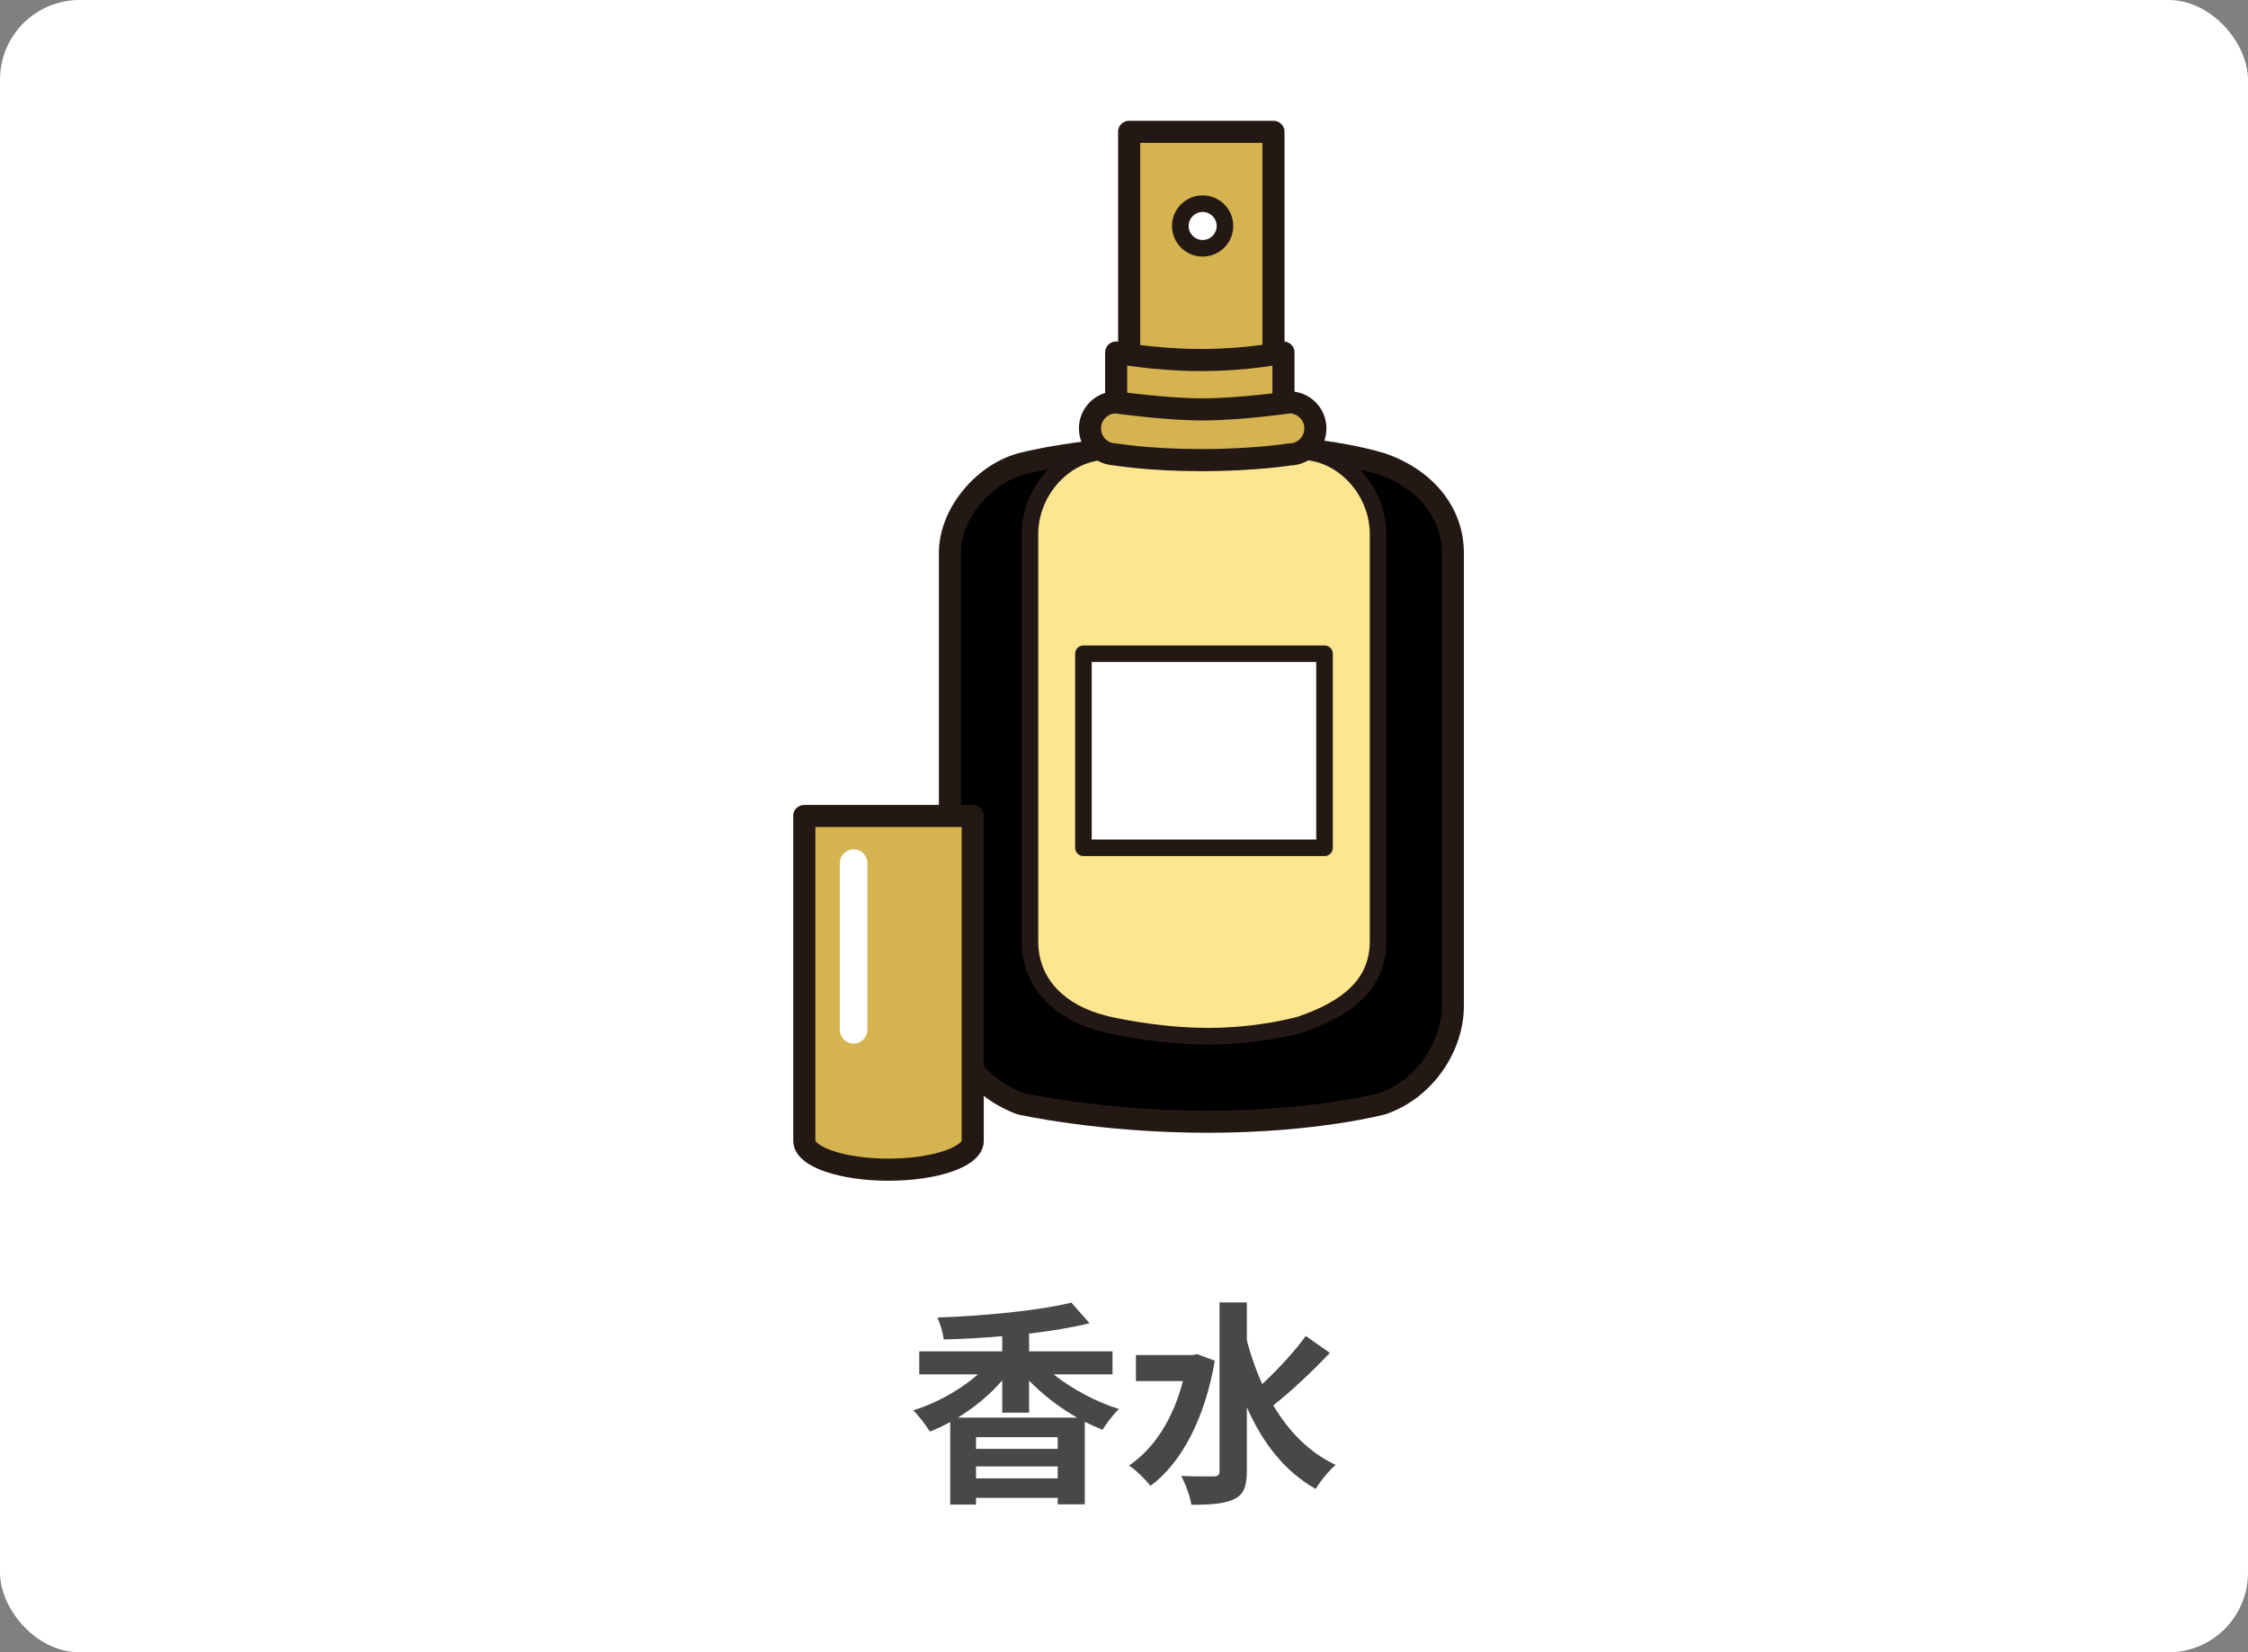
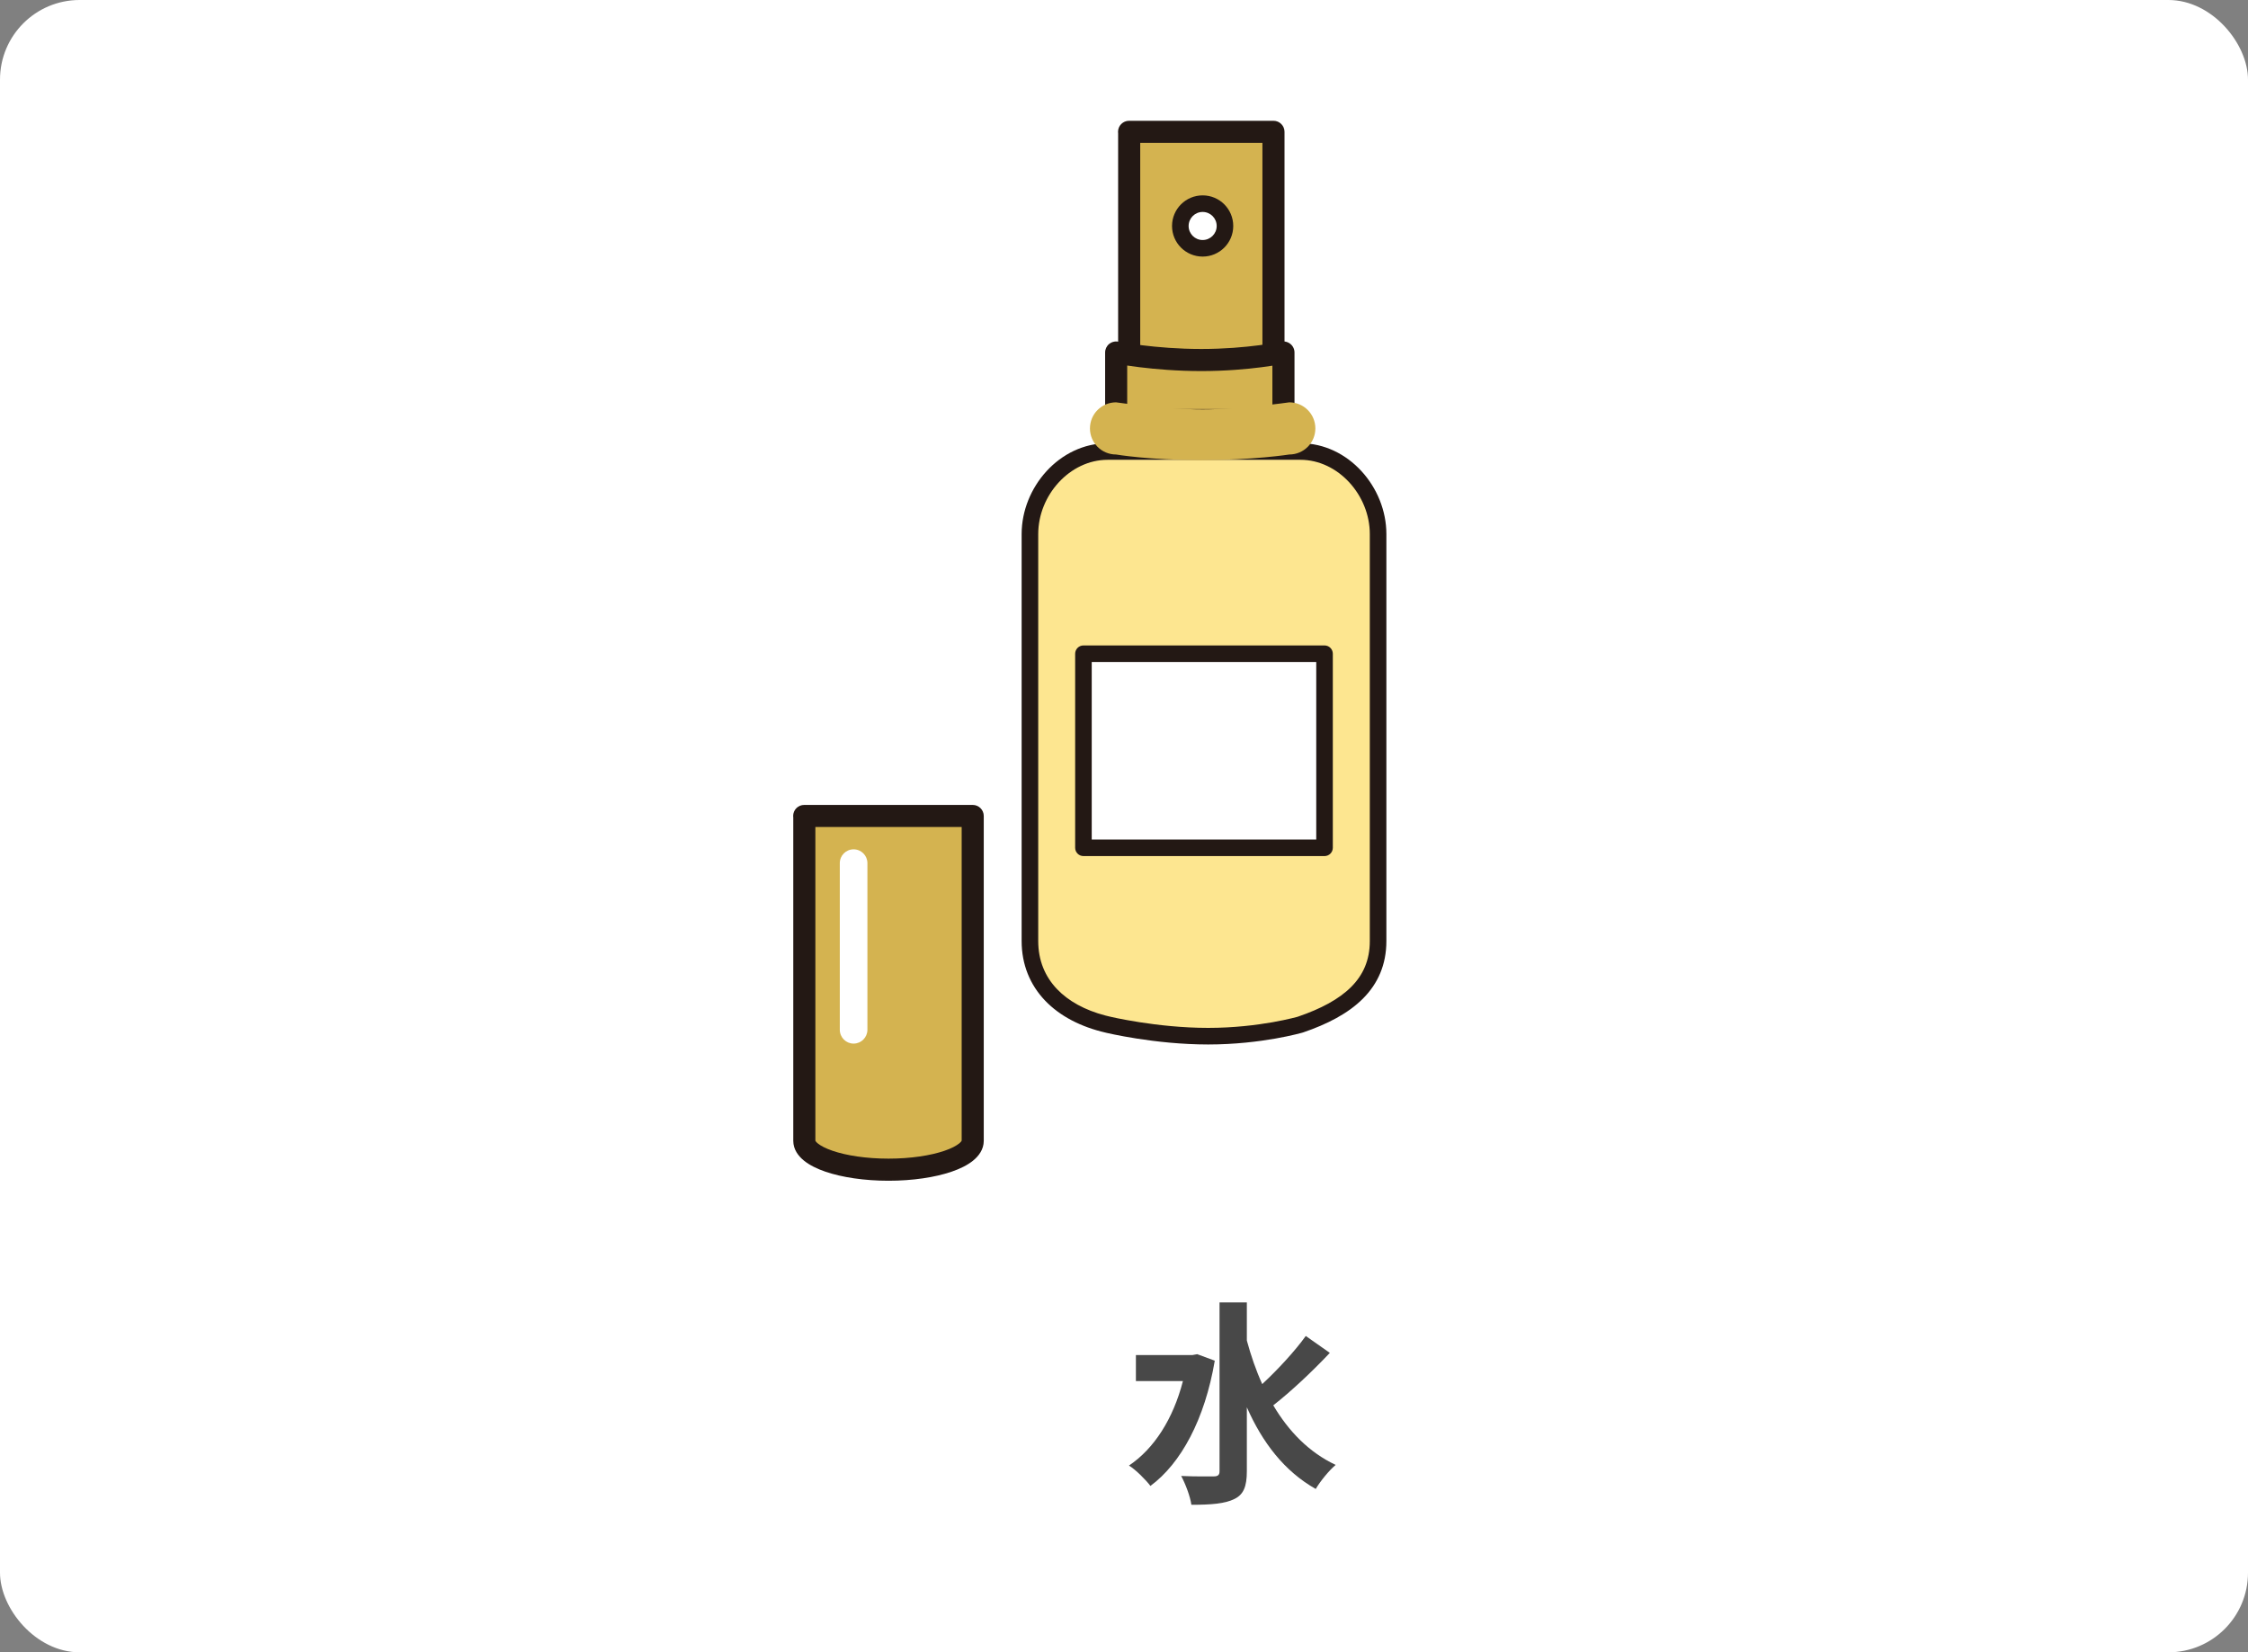
<svg xmlns="http://www.w3.org/2000/svg" width="166" height="122" viewBox="0 0 166 122" fill="none">
  <rect x="0" y="0" width="166" height="122" fill="#808080" stroke="none" />
  <rect width="166" height="122" rx="5.879" fill="white" />
-   <path d="M102.1 81.485C102.1 81.485 97.139 82.823 89.184 82.823C81.228 82.823 75.329 81.485 75.329 81.485C71.837 80.13 70.148 77.169 70.148 74.305V40.812C70.148 37.948 72.588 35.059 75.329 34.276C75.329 34.276 79.809 33.003 88.237 32.832C97.335 32.644 102.1 34.276 102.1 34.276C105.371 35.435 107.281 37.948 107.281 40.812V74.305C107.281 77.169 105.322 80.351 102.1 81.485Z" fill="black" />
-   <path d="M106.464 40.812C106.464 38.357 104.836 36.111 101.826 35.045V35.044C101.819 35.042 101.808 35.039 101.794 35.035C101.762 35.025 101.711 35.008 101.643 34.988C101.505 34.947 101.294 34.887 101.011 34.815C100.444 34.671 99.587 34.477 98.446 34.289C96.308 33.936 93.172 33.599 89.084 33.635L88.253 33.648C84.077 33.733 80.887 34.09 78.748 34.424C77.679 34.592 76.871 34.753 76.336 34.872C76.068 34.931 75.868 34.979 75.737 35.012C75.672 35.029 75.624 35.041 75.593 35.049C75.577 35.054 75.565 35.057 75.559 35.059C75.555 35.06 75.553 35.06 75.552 35.06C74.365 35.399 73.207 36.21 72.345 37.277C71.481 38.345 70.963 39.607 70.963 40.812V74.305C70.963 76.825 72.436 79.464 75.571 80.703C75.614 80.712 75.678 80.726 75.763 80.744C75.934 80.779 76.191 80.831 76.523 80.892C77.189 81.015 78.162 81.18 79.382 81.345C81.823 81.676 85.249 82.007 89.183 82.007C93.115 82.007 96.303 81.677 98.503 81.347C99.603 81.183 100.455 81.018 101.029 80.896C101.316 80.835 101.534 80.784 101.678 80.75C101.75 80.732 101.804 80.719 101.839 80.71C101.844 80.708 101.849 80.707 101.854 80.706C104.718 79.684 106.464 76.833 106.464 74.305V40.812ZM75.106 33.492V33.491H75.107C75.108 33.49 75.11 33.49 75.111 33.49C75.114 33.489 75.119 33.487 75.124 33.486C75.135 33.483 75.15 33.479 75.169 33.474C75.208 33.464 75.264 33.449 75.337 33.43C75.484 33.393 75.7 33.341 75.983 33.278C76.551 33.152 77.392 32.985 78.496 32.812C80.704 32.467 83.968 32.103 88.22 32.016C92.82 31.921 96.336 32.286 98.712 32.678C99.9 32.874 100.802 33.078 101.413 33.234C101.718 33.312 101.951 33.377 102.109 33.424C102.189 33.448 102.25 33.468 102.292 33.481C102.313 33.488 102.33 33.493 102.342 33.497C102.347 33.498 102.352 33.5 102.355 33.502C102.357 33.502 102.359 33.503 102.36 33.504H102.361L102.362 33.505H102.363L102.371 33.507C105.904 34.759 108.096 37.539 108.096 40.812V74.305C108.096 77.498 105.935 81 102.369 82.254C102.35 82.261 102.331 82.268 102.312 82.273L102.099 81.485L102.311 82.273H102.309C102.308 82.273 102.306 82.274 102.305 82.274C102.302 82.275 102.297 82.276 102.292 82.278C102.281 82.281 102.264 82.285 102.243 82.291C102.201 82.301 102.141 82.316 102.062 82.335C101.903 82.374 101.671 82.427 101.369 82.492C100.765 82.62 99.88 82.791 98.745 82.96C96.476 83.3 93.206 83.639 89.183 83.639C85.161 83.639 81.66 83.301 79.163 82.963C77.914 82.793 76.915 82.624 76.226 82.497C75.882 82.433 75.615 82.379 75.433 82.341C75.342 82.323 75.271 82.308 75.224 82.297C75.2 82.292 75.182 82.288 75.169 82.286C75.163 82.284 75.158 82.283 75.154 82.282C75.153 82.281 75.151 82.281 75.15 82.281H75.148C75.109 82.272 75.07 82.26 75.033 82.246C71.221 80.767 69.332 77.499 69.332 74.305V40.812C69.332 39.153 70.034 37.539 71.075 36.251C72.117 34.962 73.55 33.936 75.105 33.492H75.106Z" fill="#231814" />
  <path d="M96.992 71.604C96.919 71.604 96.854 71.596 96.78 71.572C94.806 70.96 91.999 69.23 89.829 64.448C88.466 61.446 87.642 57.742 87.618 54.535C87.577 48.889 87.519 38.976 87.519 38.886C87.519 38.494 87.838 38.176 88.229 38.168H89.184C89.576 38.168 89.894 38.486 89.894 38.878V38.968C89.91 41.374 89.951 49.599 89.992 54.519C90.016 57.285 90.751 60.646 91.925 63.314C93.721 67.402 95.94 68.83 97.482 69.303C97.661 69.36 97.816 69.483 97.898 69.654C97.988 69.817 98.004 70.013 97.947 70.201L97.669 71.106C97.572 71.408 97.294 71.612 96.992 71.612V71.604Z" fill="white" />
  <path d="M89.192 38.878C89.192 38.976 89.241 48.938 89.29 54.519C89.331 59.765 91.901 68.308 97.286 69.981L97.009 70.886C95.173 70.315 92.554 68.692 90.498 64.155C89.176 61.234 88.368 57.636 88.344 54.527C88.303 48.938 88.246 38.976 88.246 38.878H89.192ZM89.192 37.45H88.246C87.463 37.458 86.826 38.103 86.826 38.886C86.826 38.976 86.883 48.987 86.924 54.535C86.949 57.832 87.797 61.65 89.201 64.743C91.477 69.76 94.471 71.596 96.585 72.249C96.723 72.29 96.87 72.314 97.009 72.314C97.621 72.314 98.184 71.922 98.371 71.311L98.649 70.405C98.763 70.046 98.722 69.654 98.551 69.32C98.371 68.985 98.07 68.732 97.71 68.626C96.691 68.308 95.72 67.647 94.838 66.66C93.99 65.713 93.239 64.49 92.595 63.029C91.46 60.451 90.743 57.187 90.726 54.519C90.685 49.607 90.645 41.375 90.628 38.968V38.87C90.628 38.087 89.984 37.45 89.201 37.45H89.192Z" fill="#3E3A39" />
  <path d="M91.2 32.701H86.223V43.504H91.2V32.701Z" fill="white" />
  <path d="M91.199 31.886C91.65 31.886 92.015 32.251 92.015 32.701V43.504C92.015 43.954 91.65 44.319 91.199 44.319H86.222C85.771 44.319 85.406 43.955 85.406 43.504V32.701C85.406 32.251 85.771 31.886 86.222 31.886H91.199ZM87.037 42.688H90.383V33.517H87.037V42.688Z" fill="#231814" />
  <path d="M83.383 9.733V30.286C83.383 31.298 85.774 32.114 88.711 32.114C91.648 32.114 94.039 31.298 94.039 30.286V9.733H83.375H83.383Z" fill="#D4B350" />
  <path d="M94.038 8.918C94.489 8.918 94.853 9.283 94.853 9.733V30.286C94.853 30.886 94.497 31.337 94.132 31.633C93.76 31.934 93.271 32.17 92.74 32.352C91.67 32.718 90.244 32.93 88.71 32.93C87.176 32.93 85.751 32.718 84.681 32.352C84.149 32.17 83.66 31.934 83.288 31.633C82.922 31.337 82.566 30.886 82.566 30.286V9.843C82.562 9.807 82.559 9.771 82.559 9.733C82.559 9.283 82.923 8.918 83.374 8.918H94.038ZM84.198 30.246C84.212 30.266 84.243 30.306 84.315 30.364C84.483 30.5 84.775 30.659 85.209 30.808C86.068 31.102 87.306 31.298 88.71 31.298C90.113 31.298 91.352 31.102 92.211 30.808C92.644 30.659 92.937 30.5 93.105 30.364C93.177 30.306 93.208 30.266 93.222 30.246V10.549H84.198V30.246Z" fill="#231814" />
  <g style="mix-blend-mode:multiply">
    <path d="M96.028 75.651C96.028 75.651 93.091 76.508 89.215 76.508C85.34 76.508 81.791 75.651 81.791 75.651C78.307 74.852 76.055 72.657 76.055 69.483V39.433C76.055 36.267 78.625 33.338 81.791 33.338H96.028C99.194 33.338 101.764 36.267 101.764 39.433V69.483C101.764 72.649 99.52 74.46 96.028 75.651Z" fill="#FDE690" />
  </g>
  <path d="M101.151 39.433C101.151 36.556 98.808 33.95 96.027 33.95H81.79C79.009 33.95 76.666 36.556 76.666 39.433V69.482C76.666 70.913 77.168 72.104 78.058 73.035C78.898 73.915 80.109 74.586 81.62 74.98L81.927 75.055L81.934 75.057H81.935C81.936 75.057 81.938 75.058 81.941 75.059C81.947 75.06 81.957 75.062 81.969 75.064C81.994 75.07 82.033 75.079 82.083 75.091C82.184 75.114 82.335 75.146 82.527 75.186C82.913 75.264 83.468 75.369 84.143 75.475C85.495 75.686 87.319 75.895 89.215 75.895C91.109 75.895 92.776 75.686 93.969 75.477C94.564 75.372 95.04 75.267 95.365 75.189C95.528 75.151 95.653 75.119 95.736 75.097C95.778 75.086 95.809 75.077 95.829 75.071C95.835 75.07 95.84 75.067 95.844 75.066C97.541 74.486 98.871 73.776 99.772 72.875C100.657 71.99 101.151 70.9 101.151 69.482V39.433ZM102.375 69.482C102.375 71.231 101.748 72.63 100.638 73.74C99.546 74.832 98.012 75.621 96.225 76.231L96.198 76.238L96.197 76.239H96.195C96.193 76.24 96.19 76.241 96.186 76.242C96.18 76.244 96.17 76.247 96.158 76.25C96.133 76.257 96.097 76.267 96.051 76.279C95.958 76.304 95.823 76.338 95.65 76.38C95.304 76.463 94.803 76.573 94.18 76.683C92.935 76.901 91.196 77.12 89.215 77.12C87.235 77.12 85.345 76.902 83.954 76.685C83.258 76.576 82.683 76.467 82.282 76.385C82.082 76.344 81.924 76.309 81.816 76.285C81.762 76.273 81.72 76.263 81.691 76.257C81.677 76.254 81.666 76.251 81.658 76.249C81.656 76.249 81.654 76.248 81.652 76.247C79.823 75.827 78.273 75.031 77.173 73.88C76.065 72.72 75.441 71.226 75.441 69.482V39.433C75.442 35.978 78.24 32.726 81.79 32.726H96.027C99.578 32.726 102.375 35.978 102.375 39.433V69.482Z" fill="#231815" />
  <path d="M94.781 31.021H82.42V26.027C82.42 26.027 85.21 26.582 88.711 26.582C92.211 26.582 94.773 26.027 94.773 26.027V31.021H94.781Z" fill="#D4B350" />
  <path d="M94.601 25.23C94.842 25.177 95.094 25.238 95.286 25.393C95.478 25.547 95.59 25.781 95.59 26.027V30.912C95.595 30.948 95.598 30.984 95.598 31.02C95.598 31.443 95.277 31.79 94.865 31.832L94.782 31.837H82.421C81.97 31.837 81.606 31.471 81.606 31.02V26.027C81.606 25.783 81.715 25.552 81.903 25.396C82.069 25.261 82.28 25.196 82.49 25.214L82.58 25.227C82.581 25.228 82.583 25.228 82.585 25.229C82.589 25.229 82.597 25.231 82.606 25.232C82.626 25.236 82.655 25.241 82.694 25.248C82.773 25.262 82.891 25.283 83.044 25.309C83.35 25.359 83.797 25.427 84.353 25.495C85.464 25.631 87.003 25.767 88.712 25.767C90.42 25.767 91.9 25.63 92.951 25.495C93.476 25.428 93.893 25.361 94.177 25.311C94.319 25.285 94.427 25.265 94.499 25.251C94.535 25.244 94.562 25.238 94.579 25.234C94.588 25.233 94.594 25.231 94.598 25.23C94.599 25.23 94.6 25.23 94.601 25.23ZM83.236 30.205H93.958V27C93.727 27.036 93.459 27.076 93.159 27.114C92.055 27.256 90.504 27.398 88.712 27.398C86.921 27.398 85.313 27.256 84.154 27.114C83.806 27.072 83.498 27.028 83.236 26.989V30.205Z" fill="#231814" />
  <path d="M95.205 33.558C95.205 33.558 92.578 33.974 88.711 33.974C84.843 33.974 82.412 33.558 82.412 33.558C81.343 33.558 80.486 32.693 80.486 31.633C80.486 30.564 81.351 29.707 82.412 29.707C82.412 29.707 86.043 30.229 88.809 30.229C91.575 30.229 95.205 29.707 95.205 29.707C96.274 29.707 97.131 30.572 97.131 31.633C97.131 32.701 96.266 33.558 95.205 33.558Z" fill="#D4B350" />
-   <path d="M96.316 31.633C96.316 31.035 95.845 30.547 95.249 30.524C95.224 30.528 95.192 30.533 95.155 30.538C95.049 30.553 94.894 30.573 94.699 30.598C94.311 30.647 93.764 30.713 93.13 30.779C91.867 30.911 90.235 31.045 88.81 31.045C87.384 31.045 85.752 30.911 84.489 30.779C83.855 30.713 83.308 30.647 82.92 30.598C82.726 30.573 82.571 30.553 82.464 30.538C82.426 30.533 82.394 30.528 82.369 30.524C81.777 30.547 81.303 31.032 81.303 31.633C81.303 32.207 81.737 32.679 82.299 32.736L82.413 32.742L82.551 32.754C82.551 32.754 82.553 32.755 82.555 32.755C82.558 32.755 82.564 32.757 82.572 32.758C82.589 32.761 82.614 32.764 82.648 32.77C82.718 32.78 82.824 32.796 82.963 32.815C83.241 32.852 83.655 32.903 84.189 32.954C85.258 33.056 86.807 33.158 88.712 33.158C90.617 33.158 92.215 33.056 93.335 32.954C93.895 32.903 94.335 32.851 94.633 32.813C94.781 32.795 94.894 32.779 94.97 32.769C95.007 32.763 95.035 32.759 95.054 32.756C95.063 32.755 95.07 32.754 95.074 32.753C95.076 32.753 95.077 32.752 95.078 32.752C95.12 32.745 95.163 32.742 95.206 32.742C95.818 32.742 96.316 32.249 96.316 31.633ZM97.948 31.633C97.948 33.125 96.763 34.323 95.294 34.369C95.272 34.372 95.242 34.378 95.202 34.384C95.119 34.396 94.996 34.413 94.839 34.433C94.523 34.473 94.064 34.526 93.483 34.579C92.323 34.685 90.674 34.79 88.712 34.79C86.749 34.79 85.148 34.684 84.034 34.578C83.478 34.525 83.042 34.472 82.744 34.432C82.595 34.411 82.48 34.395 82.401 34.383C82.365 34.377 82.336 34.371 82.315 34.368C80.84 34.317 79.672 33.109 79.672 31.633C79.672 30.111 80.904 28.892 82.413 28.892L82.529 28.899H82.531C82.533 28.9 82.535 28.9 82.538 28.9C82.544 28.901 82.554 28.903 82.567 28.905C82.594 28.909 82.633 28.914 82.685 28.921C82.787 28.935 82.938 28.955 83.127 28.98C83.506 29.028 84.039 29.092 84.658 29.156C85.902 29.286 87.469 29.413 88.81 29.413C90.15 29.413 91.717 29.286 92.961 29.156C93.58 29.092 94.114 29.028 94.492 28.98C94.681 28.955 94.832 28.935 94.935 28.921C94.986 28.914 95.025 28.909 95.052 28.905C95.065 28.903 95.075 28.901 95.081 28.9C95.084 28.9 95.086 28.9 95.088 28.899H95.09C95.128 28.894 95.167 28.892 95.206 28.892C96.728 28.892 97.948 30.124 97.948 31.633Z" fill="#231814" />
  <path d="M97.807 48.269H80.004V62.596H97.807V48.269Z" fill="white" />
  <path d="M97.809 47.657C98.146 47.657 98.42 47.931 98.42 48.269V62.596C98.42 62.934 98.146 63.208 97.809 63.209H80.005C79.667 63.209 79.393 62.934 79.393 62.596V48.269C79.393 47.931 79.667 47.657 80.005 47.657H97.809ZM80.617 61.985H97.196V48.881H80.617V61.985Z" fill="#231814" />
  <path d="M88.808 18.333C89.719 18.333 90.457 17.596 90.457 16.685C90.457 15.775 89.719 15.037 88.808 15.037C87.898 15.037 87.16 15.775 87.16 16.685C87.16 17.596 87.898 18.333 88.808 18.333Z" fill="white" />
  <path d="M89.844 16.686C89.844 16.113 89.38 15.65 88.808 15.649C88.235 15.649 87.772 16.113 87.772 16.686C87.772 17.258 88.235 17.722 88.808 17.722C89.38 17.721 89.844 17.258 89.844 16.686ZM91.067 16.686C91.067 17.933 90.056 18.945 88.808 18.945C87.559 18.945 86.547 17.934 86.547 16.686C86.547 15.437 87.559 14.425 88.808 14.425C90.056 14.425 91.067 15.437 91.067 16.686Z" fill="#231814" />
  <path d="M59.395 60.247V84.235C59.395 85.41 62.177 86.364 65.612 86.364C69.047 86.364 71.829 85.41 71.829 84.235V60.247H59.387H59.395Z" fill="#D4B350" />
  <path d="M71.828 59.432C72.279 59.432 72.644 59.797 72.644 60.247V84.235C72.644 84.877 72.263 85.366 71.853 85.697C71.437 86.035 70.884 86.302 70.272 86.512C69.042 86.933 67.394 87.181 65.611 87.181C63.829 87.181 62.181 86.933 60.95 86.512C60.339 86.302 59.786 86.035 59.369 85.697C58.96 85.366 58.578 84.877 58.578 84.235V60.356C58.573 60.321 58.57 60.284 58.57 60.247C58.57 59.797 58.935 59.432 59.386 59.432H71.828ZM60.21 84.222C60.216 84.24 60.249 84.311 60.395 84.43C60.608 84.602 60.965 84.793 61.478 84.969C62.498 85.318 63.959 85.549 65.611 85.549C67.263 85.549 68.724 85.318 69.743 84.969C70.256 84.793 70.614 84.602 70.826 84.43C70.972 84.311 71.006 84.24 71.013 84.222V61.062H60.21V84.222Z" fill="#231814" />
  <path d="M62.014 76.034V63.73C62.014 63.167 62.47 62.711 63.033 62.711C63.596 62.711 64.053 63.167 64.053 63.73V76.034C64.053 76.597 63.596 77.055 63.033 77.055C62.47 77.055 62.014 76.597 62.014 76.034Z" fill="white" />
  <path d="M88.407 99.987L89.703 100.467C88.967 104.803 87.207 108.051 84.951 109.715C84.615 109.267 83.847 108.499 83.367 108.211C85.223 106.963 86.631 104.771 87.351 101.971H83.879V100.051H88.055L88.407 99.987ZM96.423 98.643L98.199 99.891C96.919 101.251 95.319 102.755 94.023 103.763C95.159 105.683 96.663 107.235 98.631 108.163C98.151 108.563 97.495 109.363 97.159 109.939C94.839 108.627 93.223 106.515 92.071 103.907V108.627C92.071 109.779 91.815 110.355 91.159 110.675C90.471 111.027 89.431 111.107 87.975 111.107C87.895 110.499 87.527 109.539 87.223 108.979C88.279 109.027 89.287 109.011 89.623 109.011C89.943 109.011 90.055 108.899 90.055 108.627V96.163H92.071V98.979C92.375 100.099 92.743 101.171 93.207 102.195C94.343 101.139 95.607 99.779 96.423 98.643Z" fill="#484848" />
-   <path d="M70.728 104.675H79.544C78.248 103.939 77.016 102.995 75.992 101.939V104.307H74.008V101.923C73.096 102.979 71.96 103.923 70.728 104.675ZM72.072 109.155H78.104V108.275H72.072V109.155ZM78.104 106.979V106.115H72.072V106.979H78.104ZM82.152 101.475H77.8C79.144 102.547 80.92 103.507 82.632 104.035C82.232 104.403 81.688 105.107 81.416 105.571C80.968 105.395 80.552 105.203 80.104 104.979V111.075H78.104V110.595H72.072V111.091H70.168V104.995C69.672 105.267 69.176 105.507 68.664 105.699C68.376 105.235 67.832 104.515 67.432 104.131C69.176 103.603 70.92 102.611 72.216 101.475H67.88V99.779H74.008V98.659C72.552 98.787 71.096 98.867 69.688 98.899C69.64 98.435 69.416 97.715 69.224 97.283C72.728 97.155 76.712 96.771 79.112 96.179L80.456 97.699C79.128 98.035 77.592 98.275 75.992 98.467V99.779H82.152V101.475Z" fill="#484848" />
</svg>